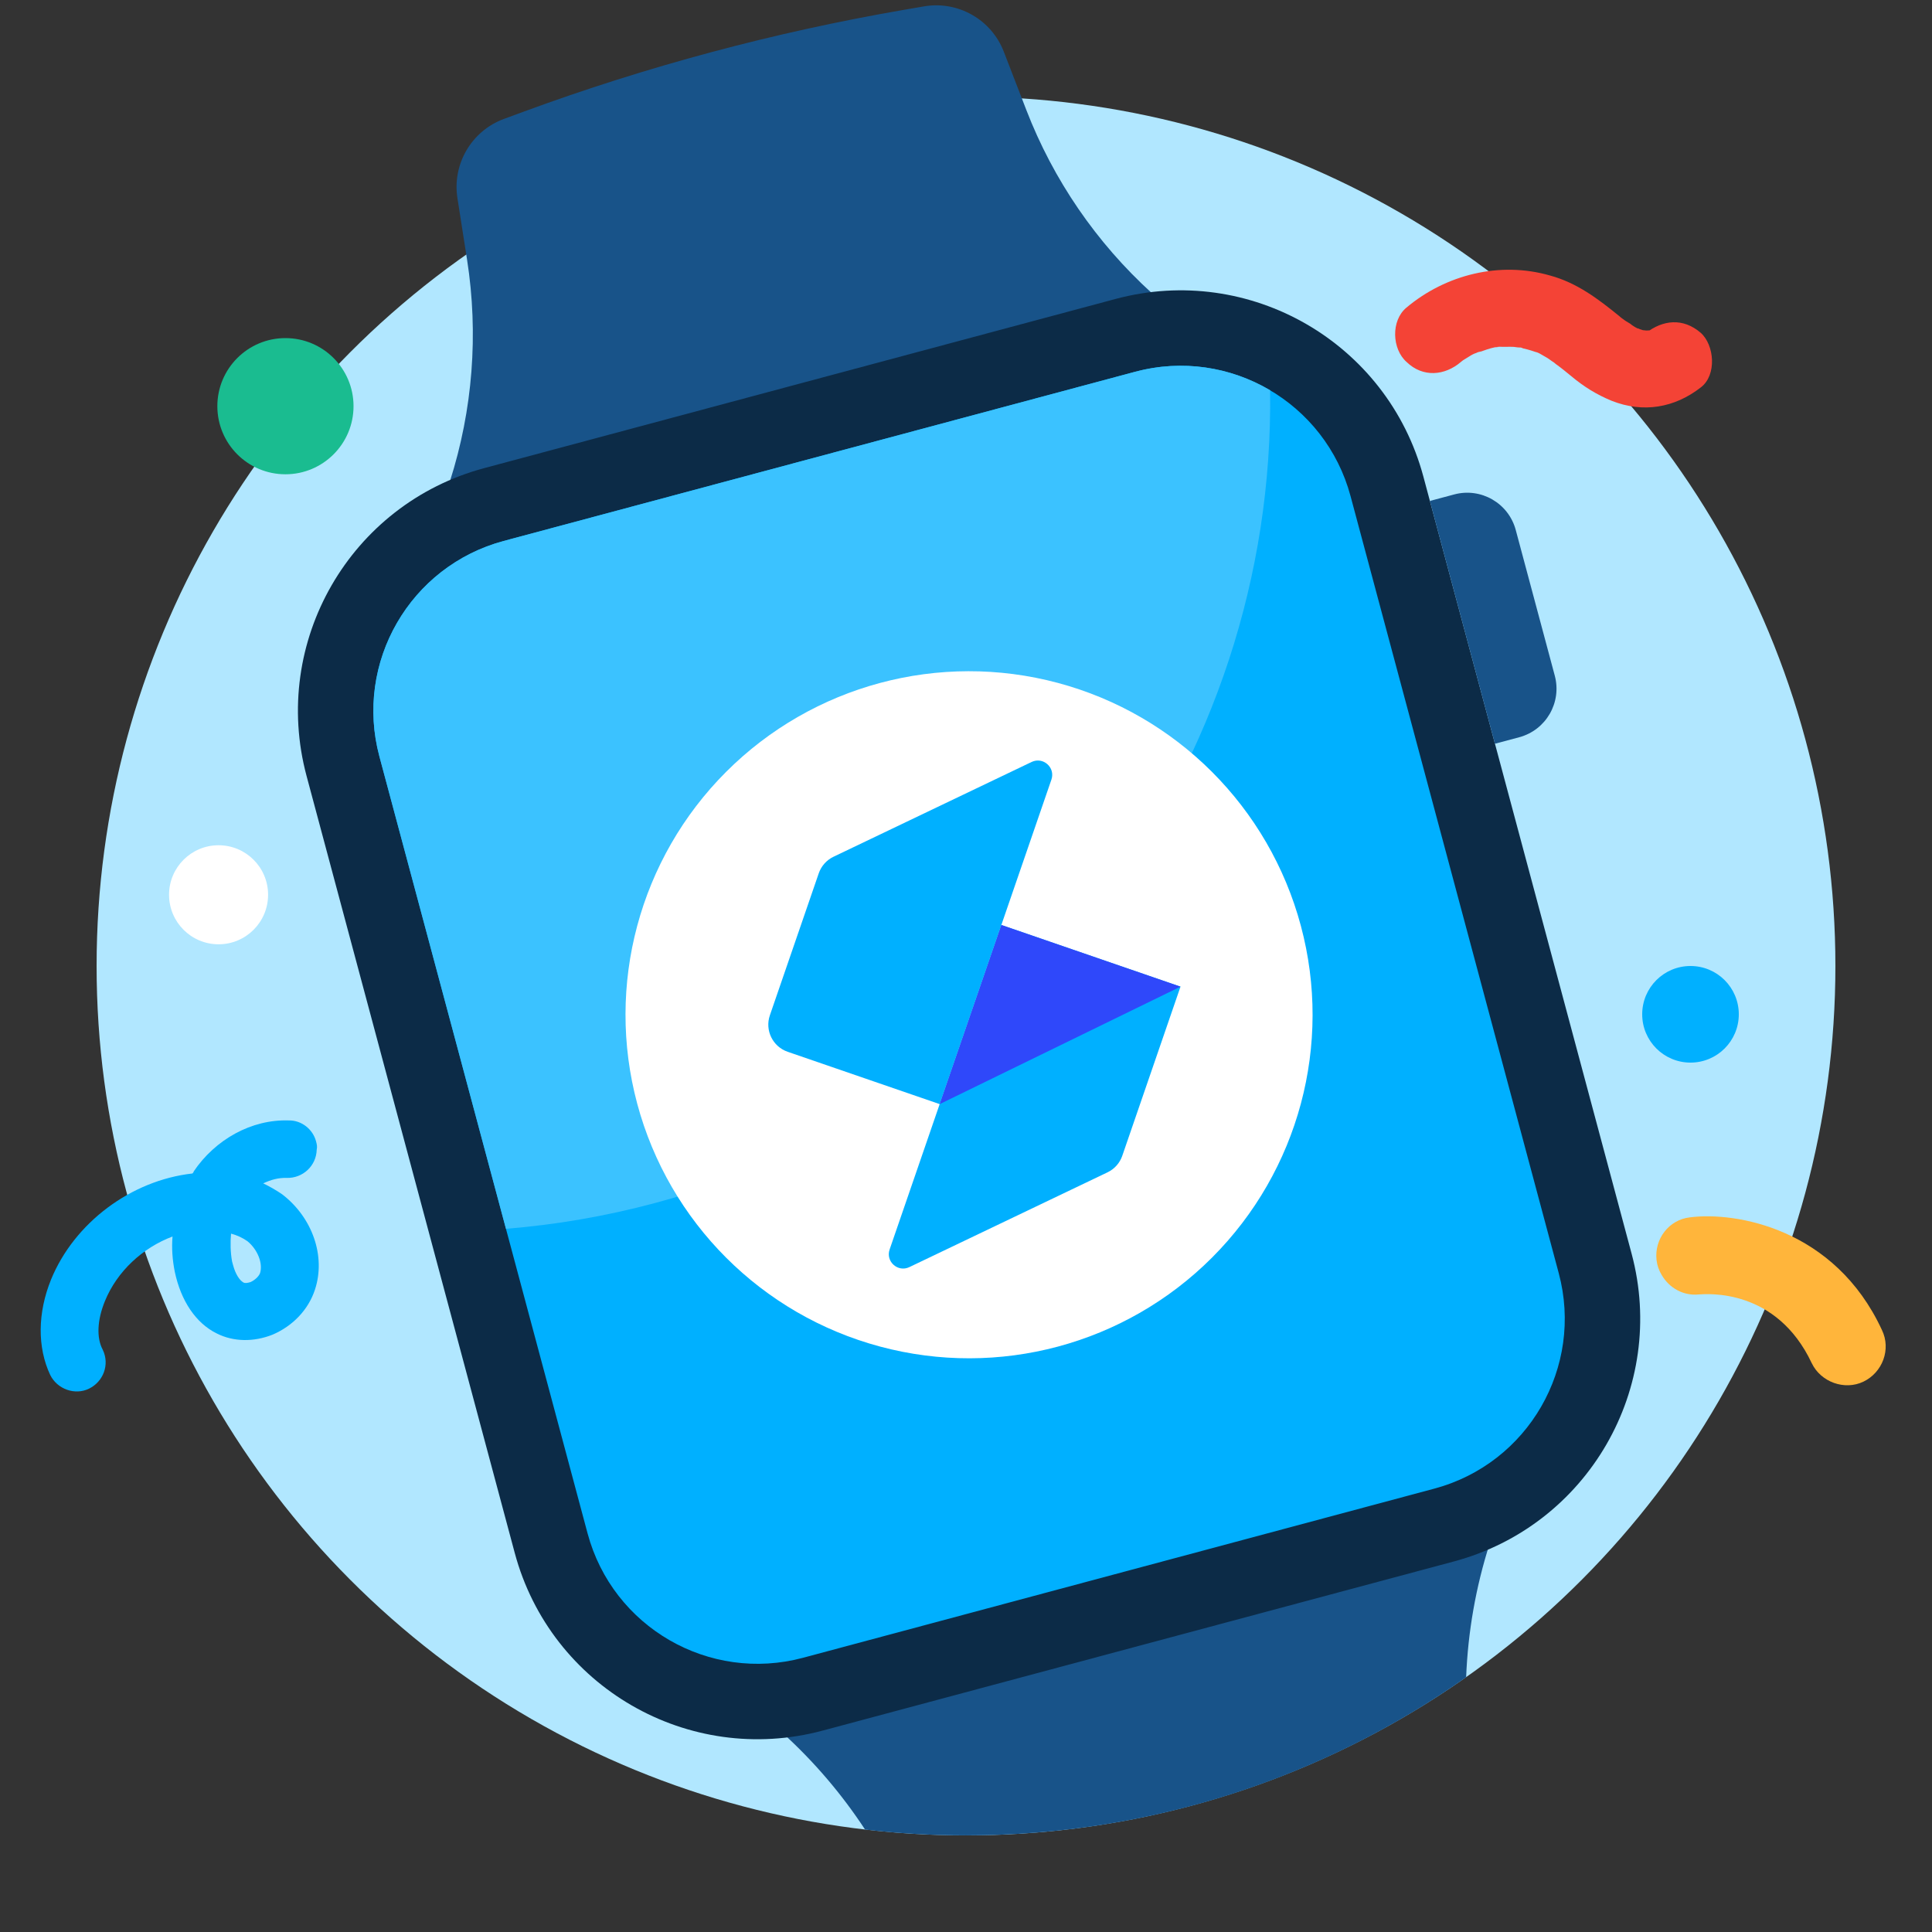
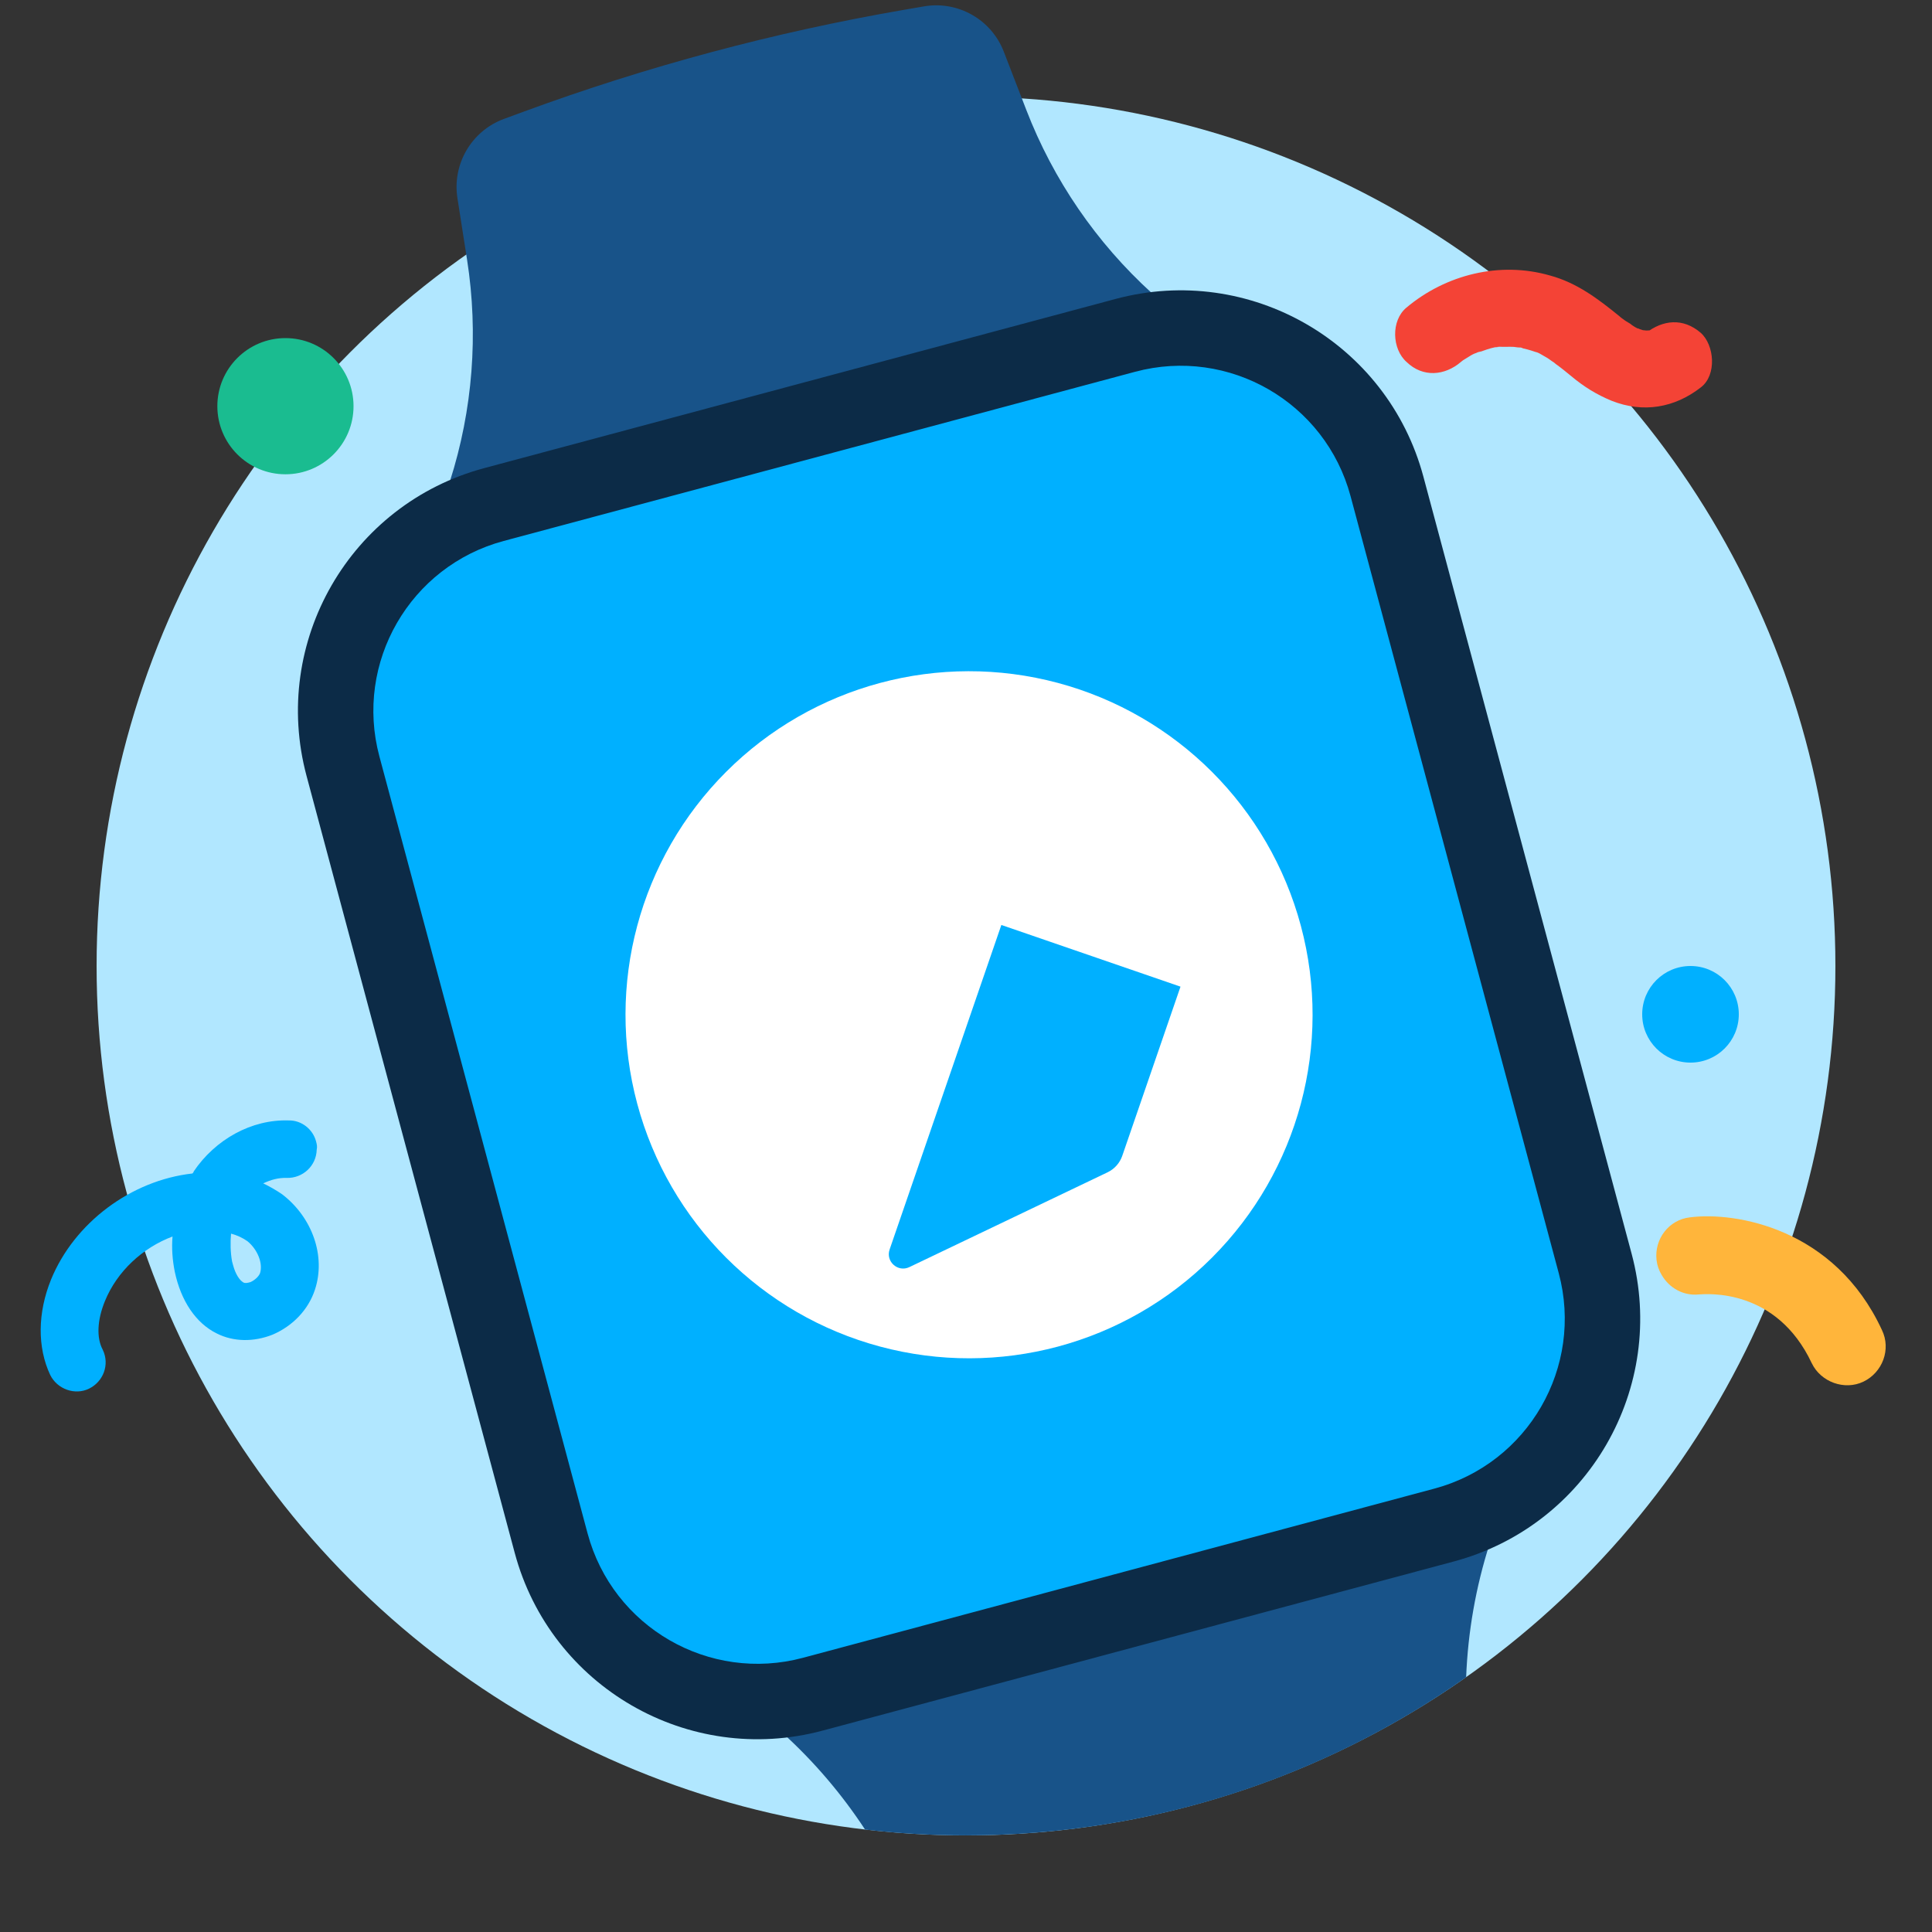
<svg xmlns="http://www.w3.org/2000/svg" width="80" height="80" viewBox="0 0 80 80" fill="none">
  <rect x="0" y="0" width="80" height="80" fill="#333333" stroke="none" />
  <g clip-path="url(#clip0_17_1619)">
    <circle cx="40" cy="40" r="36" fill="#B1E7FF" />
    <path d="M48.472 12.843L18.311 20.925L18.629 19.932C19.577 16.968 19.82 13.825 19.34 10.751L18.941 8.202C18.721 6.789 19.528 5.417 20.87 4.923L21.672 4.628C26.781 2.749 32.05 1.337 37.413 0.41L38.256 0.265C39.665 0.021 41.05 0.806 41.565 2.14L42.495 4.546C43.615 7.449 45.398 10.05 47.7 12.142L48.472 12.843Z" fill="#185389" />
    <path d="M60.71 69.45C54.852 73.576 47.709 75.999 40 75.999C38.586 75.999 37.192 75.918 35.821 75.759C34.86 74.294 33.715 72.95 32.41 71.764C32.138 71.517 32.247 71.067 32.602 70.972L61.121 63.331C61.476 63.236 61.795 63.571 61.683 63.92C61.108 65.717 60.783 67.577 60.71 69.45Z" fill="#185389" />
    <path d="M12.694 32.13C11.206 26.578 14.501 20.87 20.054 19.383L46.193 12.379C51.745 10.891 57.453 14.186 58.94 19.738L67.561 51.91C69.048 57.462 65.753 63.169 60.201 64.657L34.062 71.661C28.509 73.149 22.802 69.854 21.314 64.302L12.694 32.13Z" fill="#0C2B47" />
    <path d="M15.71 31.322C14.668 27.435 16.975 23.44 20.861 22.399L47.001 15.395C50.887 14.353 54.882 16.66 55.924 20.546L64.544 52.718C65.586 56.605 63.279 60.6 59.392 61.641L33.253 68.645C29.366 69.686 25.371 67.38 24.33 63.493L15.71 31.322Z" fill="#00B0FF" />
-     <path d="M52.592 16.159C52.816 31.518 42.643 45.656 27.129 49.813C25.069 50.365 23.003 50.717 20.951 50.882L15.71 31.322C14.668 27.435 16.975 23.44 20.861 22.399L47.001 15.395C48.969 14.867 50.965 15.198 52.592 16.159Z" fill="#3BC2FF" />
    <circle cx="40.126" cy="42.019" r="14.225" transform="rotate(-15 40.126 42.019)" fill="white" />
-     <path d="M33.903 36.161C34.007 35.86 34.227 35.613 34.514 35.476L42.718 31.551C43.194 31.324 43.708 31.782 43.537 32.281L38.91 45.719L32.615 43.552C31.995 43.338 31.665 42.661 31.879 42.041L33.903 36.161Z" fill="#00B0FF" />
    <path d="M46.471 47.859C46.367 48.16 46.147 48.407 45.859 48.544L37.655 52.468C37.18 52.696 36.665 52.237 36.837 51.739L41.464 38.301L48.882 40.855L46.471 47.859Z" fill="#00B0FF" />
-     <path d="M41.464 38.301L48.882 40.855L38.91 45.719L41.464 38.301Z" fill="#2F48FA" />
-     <path d="M59.209 20.743L60.214 20.474C61.325 20.176 62.466 20.835 62.764 21.946L64.38 27.978C64.678 29.088 64.019 30.23 62.908 30.527L61.903 30.797L59.209 20.743Z" fill="#185389" />
    <path d="M60.499 14.983C60.829 14.729 60.321 15.064 60.552 14.936C60.637 14.88 60.752 14.816 60.837 14.76C60.922 14.704 61.037 14.64 61.13 14.615C61.215 14.56 61.501 14.516 61.161 14.607C61.346 14.557 61.524 14.477 61.74 14.419C61.833 14.394 61.957 14.361 62.058 14.367C61.833 14.394 61.926 14.369 62.089 14.358C62.291 14.37 62.486 14.352 62.688 14.364C62.758 14.378 63.171 14.433 62.82 14.362C62.89 14.376 62.991 14.382 63.07 14.427C63.28 14.47 63.499 14.544 63.718 14.618C63.499 14.544 63.639 14.573 63.757 14.641C63.875 14.709 63.953 14.754 64.071 14.822C64.15 14.868 64.236 14.944 64.315 14.989C64.724 15.278 64.189 14.89 64.441 15.088C64.645 15.232 64.858 15.408 65.071 15.583C65.583 16.009 66.102 16.335 66.735 16.596C68.034 17.11 69.336 16.894 70.433 16.037C71.093 15.528 70.994 14.294 70.426 13.783C69.693 13.15 68.855 13.242 68.142 13.798C68.226 13.742 68.465 13.645 68.342 13.678C68.179 13.689 68.078 13.682 68.28 13.695C68.249 13.703 67.867 13.639 68.046 13.691C68.257 13.734 67.828 13.617 67.859 13.608C67.718 13.58 67.702 13.518 67.828 13.617C67.71 13.549 67.592 13.481 67.505 13.405C67.388 13.337 67.27 13.269 67.183 13.192C67.349 13.314 67.105 13.147 67.057 13.094C66.167 12.37 65.293 11.709 64.185 11.409C62.099 10.807 59.863 11.373 58.238 12.737C57.587 13.276 57.638 14.457 58.245 14.99C58.917 15.64 59.825 15.562 60.499 14.983Z" fill="#F44336" />
    <path d="M13.085 47.254C13.118 47.378 13.143 47.471 13.114 47.611C13.094 48.28 12.536 48.794 11.867 48.775C11.533 48.765 11.223 48.847 10.899 49.001C11.166 49.128 11.441 49.287 11.684 49.454C12.936 50.412 13.499 52.019 13.041 53.402C12.767 54.238 12.118 54.91 11.285 55.266C10.505 55.574 9.673 55.565 8.983 55.219C8.106 54.791 7.492 53.861 7.239 52.668C7.137 52.165 7.105 51.676 7.144 51.201C5.908 51.665 4.845 52.646 4.345 53.875C4.024 54.657 3.989 55.396 4.254 55.889C4.552 56.506 4.276 57.21 3.691 57.499C3.105 57.789 2.37 57.522 2.08 56.936C1.54 55.787 1.555 54.357 2.115 52.98C3.078 50.632 5.426 48.875 7.97 48.591C7.993 48.552 8.024 48.544 8.016 48.513C8.918 47.176 10.419 46.343 11.959 46.395C12.487 46.386 12.952 46.759 13.085 47.254ZM9.651 52.387C9.75 52.758 9.918 53.012 10.075 53.102C10.153 53.148 10.246 53.123 10.37 53.09C10.547 53.009 10.708 52.866 10.768 52.718C10.893 52.319 10.674 51.748 10.248 51.397C10.044 51.253 9.816 51.148 9.567 51.082C9.534 51.456 9.541 51.852 9.609 52.232C9.618 52.263 9.634 52.325 9.651 52.387Z" fill="#00B0FF" />
    <path d="M68.803 52.788C68.69 52.594 68.622 52.412 68.593 52.169C68.498 51.3 69.11 50.502 69.98 50.407C71.875 50.164 75.979 50.865 77.925 55.069C78.318 55.877 77.945 56.833 77.163 57.21C76.382 57.587 75.399 57.23 75.022 56.449C73.558 53.336 70.702 53.579 70.344 53.6C69.716 53.666 69.123 53.343 68.803 52.788Z" fill="#FFB53B" />
    <path d="M11.819 19.639C13.376 19.639 14.639 18.376 14.639 16.819C14.639 15.262 13.376 14 11.819 14C10.262 14 9 15.262 9 16.819C9 18.376 10.262 19.639 11.819 19.639Z" fill="#1ABC90" />
-     <path d="M9.05 39.101C10.183 39.101 11.101 38.183 11.101 37.05C11.101 35.918 10.183 35 9.05 35C7.918 35 7 35.918 7 37.05C7 38.183 7.918 39.101 9.05 39.101Z" fill="white" />
    <path d="M70 44C71.105 44 72 43.105 72 42C72 40.895 71.105 40 70 40C68.895 40 68 40.895 68 42C68 43.105 68.895 44 70 44Z" fill="#00B0FF" />
  </g>
  <defs>
    <clipPath id="clip0_17_1619">
      <rect width="80" height="80" fill="white" />
    </clipPath>
  </defs>
</svg>